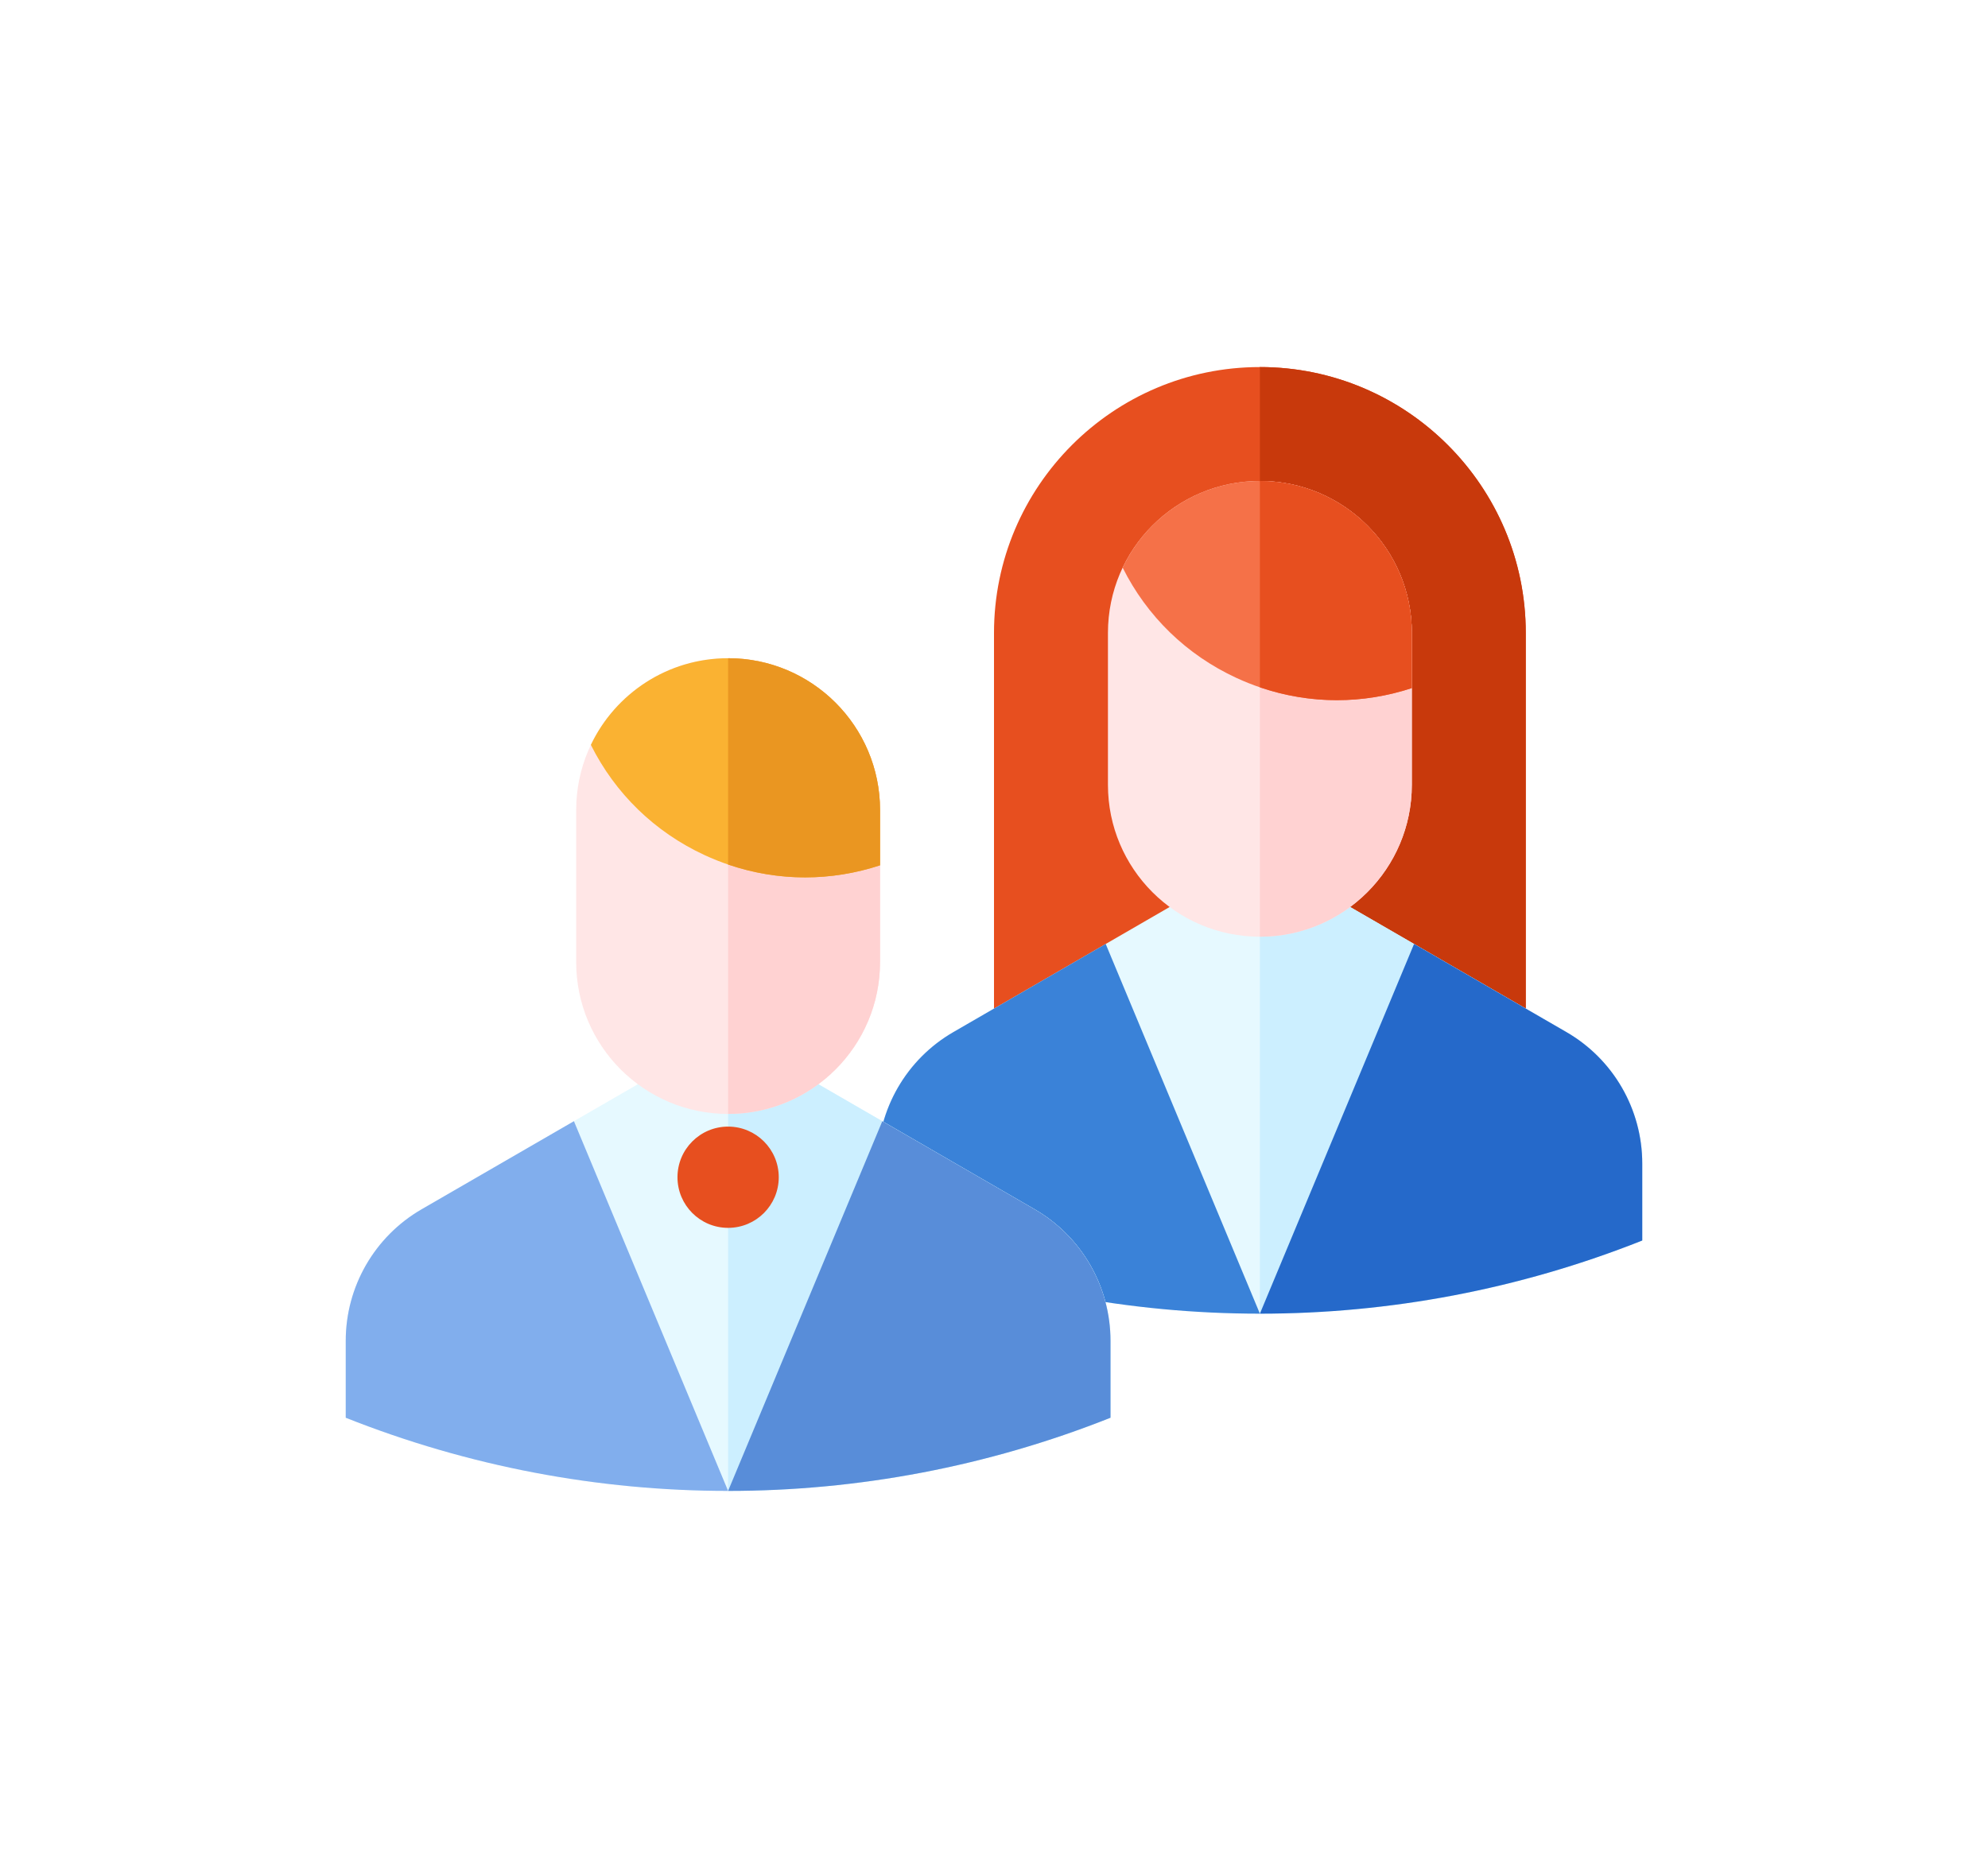
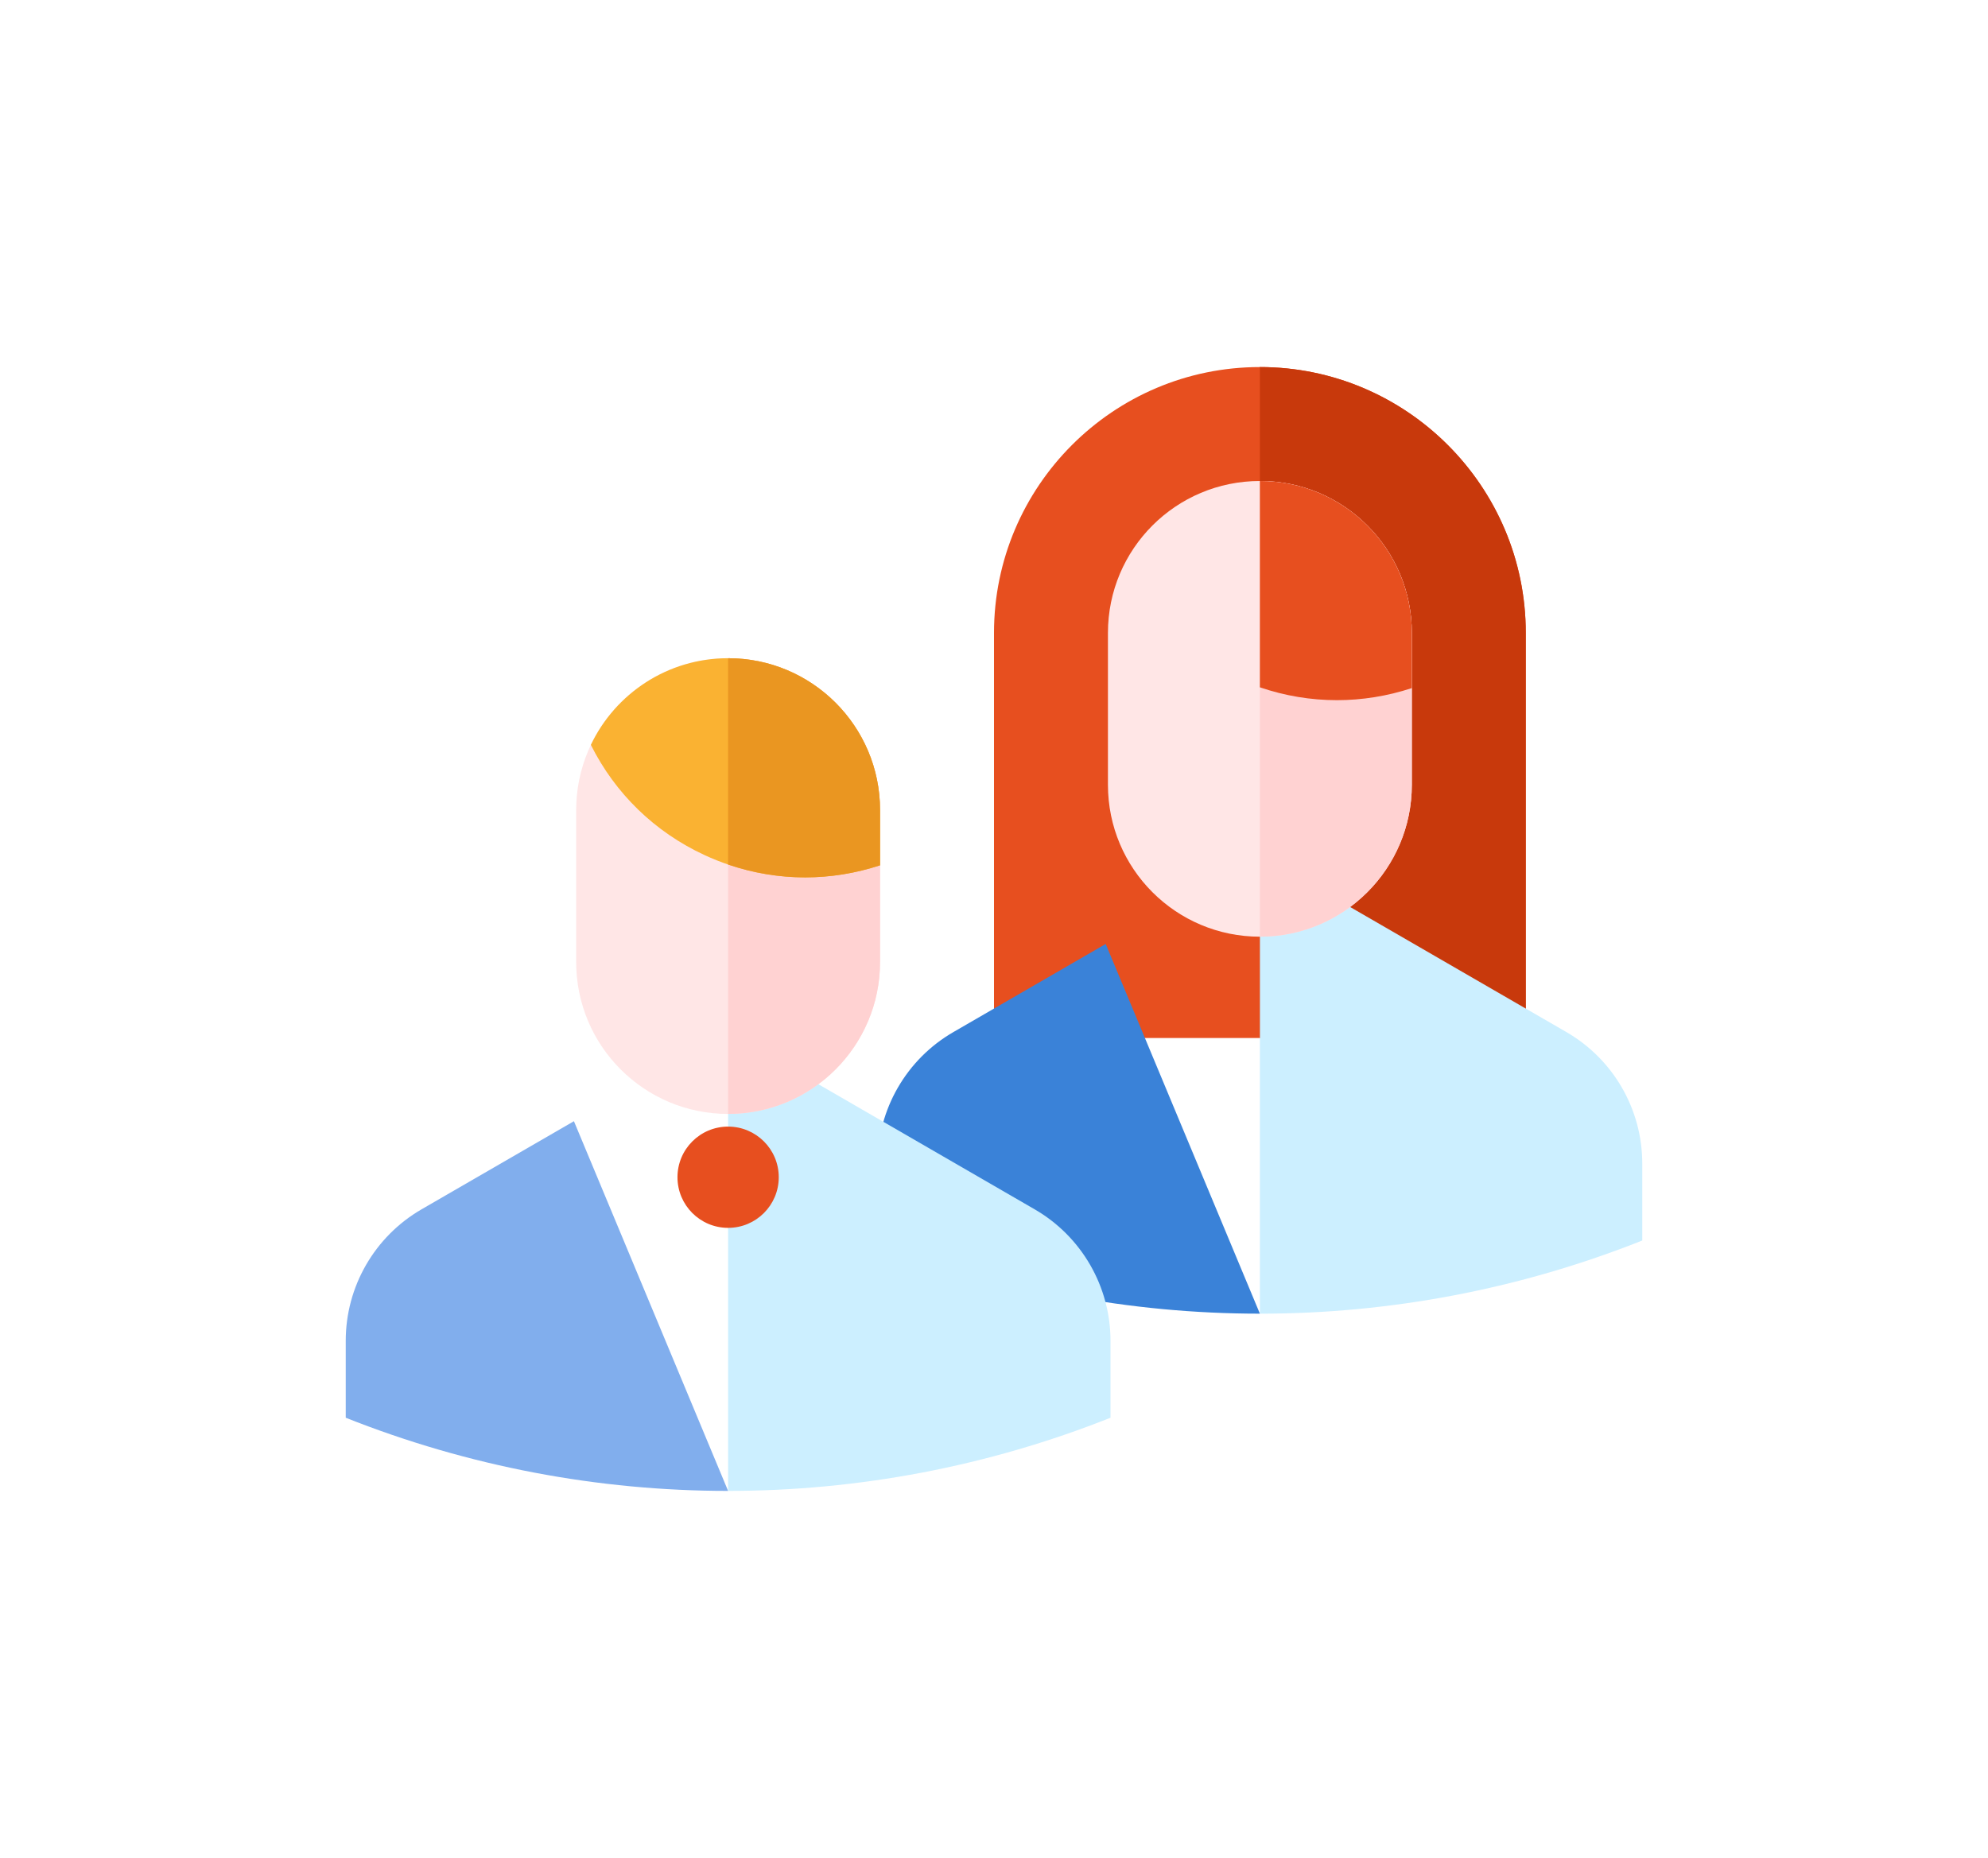
<svg xmlns="http://www.w3.org/2000/svg" width="92" height="86" viewBox="0 0 92 86" fill="none">
  <g filter="url(#filter0_d)">
    <path d="M58.305 12.99C51.52 12.99 46 18.51 46 25.295V44.045H70.609V25.295C70.609 18.51 65.09 12.99 58.305 12.99Z" fill="#E74F1F" />
    <path d="M58.305 12.99V44.045H70.609V25.295C70.609 18.51 65.09 12.99 58.305 12.99Z" fill="#C8390C" />
-     <path d="M72.49 43.772L61.82 37.6H54.789L44.12 43.772C41.947 45.029 40.609 47.348 40.609 49.858V53.42C51.974 57.936 64.635 57.936 76 53.42V49.858C76 47.348 74.662 45.029 72.49 43.772Z" fill="#E6F9FF" />
    <path d="M72.49 43.772L61.82 37.6H58.305V56.807C64.311 56.807 70.318 55.678 76 53.42V49.858C76 47.348 74.662 45.029 72.49 43.772Z" fill="#CCEFFF" />
    <path d="M44.12 43.772C41.947 45.028 40.609 47.348 40.609 49.858V53.42C46.292 55.678 52.298 56.806 58.305 56.806L51.169 39.693L44.12 43.772Z" fill="#3A82D8" />
-     <path d="M72.49 43.772L65.44 39.693L58.305 56.806C64.311 56.806 70.318 55.678 76 53.42V49.858C76 47.348 74.662 45.028 72.49 43.772Z" fill="#2569CA" />
    <path d="M58.305 39.357C54.421 39.357 51.273 36.209 51.273 32.326V25.295C51.273 21.412 54.421 18.264 58.305 18.264C62.188 18.264 65.336 21.412 65.336 25.295V32.326C65.336 36.209 62.188 39.357 58.305 39.357Z" fill="#FFE6E6" />
    <path d="M58.305 18.264V39.357C62.188 39.357 65.336 36.209 65.336 32.326V25.295C65.336 21.412 62.188 18.264 58.305 18.264Z" fill="#FFD2D2" />
-     <path d="M58.304 18.264C55.502 18.264 53.084 19.903 51.954 22.275C53.075 24.522 54.907 26.31 57.217 27.378C58.701 28.064 60.283 28.409 61.871 28.409C63.035 28.409 64.202 28.222 65.336 27.85V25.295C65.336 21.412 62.188 18.264 58.304 18.264Z" fill="#F57148" />
    <path d="M58.305 18.264V27.814C59.463 28.21 60.665 28.409 61.871 28.409C63.035 28.409 64.202 28.222 65.336 27.85V25.295C65.336 21.412 62.188 18.264 58.305 18.264Z" fill="#E74F1F" />
-     <path d="M47.88 51.975L37.211 45.803H30.18L19.51 51.975C17.338 53.232 16 55.551 16 58.061V61.623C27.365 66.139 40.026 66.139 51.391 61.623V58.061C51.391 55.551 50.053 53.232 47.88 51.975Z" fill="#E6F9FF" />
    <path d="M47.88 51.975L37.211 45.803H33.695V65.01C39.702 65.01 45.708 63.881 51.391 61.623V58.061C51.391 55.551 50.053 53.232 47.88 51.975Z" fill="#CCEFFF" />
    <path d="M33.695 52.834C34.99 52.834 36.039 51.785 36.039 50.49C36.039 49.196 34.99 48.147 33.695 48.147C32.401 48.147 31.352 49.196 31.352 50.49C31.352 51.785 32.401 52.834 33.695 52.834Z" fill="#E74F1F" />
    <path d="M33.695 47.561C29.812 47.561 26.664 44.413 26.664 40.529V33.498C26.664 29.615 29.812 26.467 33.695 26.467C37.579 26.467 40.727 29.615 40.727 33.498V40.529C40.727 44.413 37.579 47.561 33.695 47.561Z" fill="#FFE6E6" />
    <path d="M19.51 51.975C17.338 53.232 16 55.551 16 58.061V61.623C21.682 63.881 27.689 65.01 33.695 65.01L26.56 47.897L19.51 51.975Z" fill="#81AEED" />
    <path d="M33.695 26.467V47.561C37.579 47.561 40.727 44.413 40.727 40.529V33.498C40.727 29.615 37.579 26.467 33.695 26.467Z" fill="#FFD2D2" />
    <path d="M33.695 26.467C30.893 26.467 28.474 28.106 27.344 30.478C28.465 32.725 30.298 34.513 32.608 35.581C34.091 36.267 35.673 36.612 37.262 36.612C38.426 36.612 39.593 36.425 40.726 36.053V33.498C40.726 29.615 37.578 26.467 33.695 26.467Z" fill="#FAB232" />
    <path d="M33.695 26.467V36.017C34.854 36.413 36.056 36.612 37.262 36.612C38.426 36.612 39.593 36.425 40.727 36.053V33.498C40.727 29.615 37.579 26.467 33.695 26.467Z" fill="#EA9621" />
-     <path d="M47.88 51.975L40.831 47.897L33.695 65.01C39.702 65.01 45.708 63.881 51.391 61.623V58.061C51.391 55.551 50.053 53.232 47.88 51.975Z" fill="#588DD9" />
  </g>
  <defs>
    <filter id="filter0_d" x="0" y="-3" width="92" height="92" filterUnits="userSpaceOnUse" color-interpolation-filters="sRGB">
      <feFlood flood-opacity="0" result="BackgroundImageFix" />
      <feColorMatrix in="SourceAlpha" type="matrix" values="0 0 0 0 0 0 0 0 0 0 0 0 0 0 0 0 0 0 127 0" />
      <feOffset dy="4" />
      <feGaussianBlur stdDeviation="8" />
      <feColorMatrix type="matrix" values="0 0 0 0 0 0 0 0 0 0 0 0 0 0 0 0 0 0 0.2 0" />
      <feBlend mode="normal" in2="BackgroundImageFix" result="effect1_dropShadow" />
      <feBlend mode="normal" in="SourceGraphic" in2="effect1_dropShadow" result="shape" />
    </filter>
  </defs>
</svg>